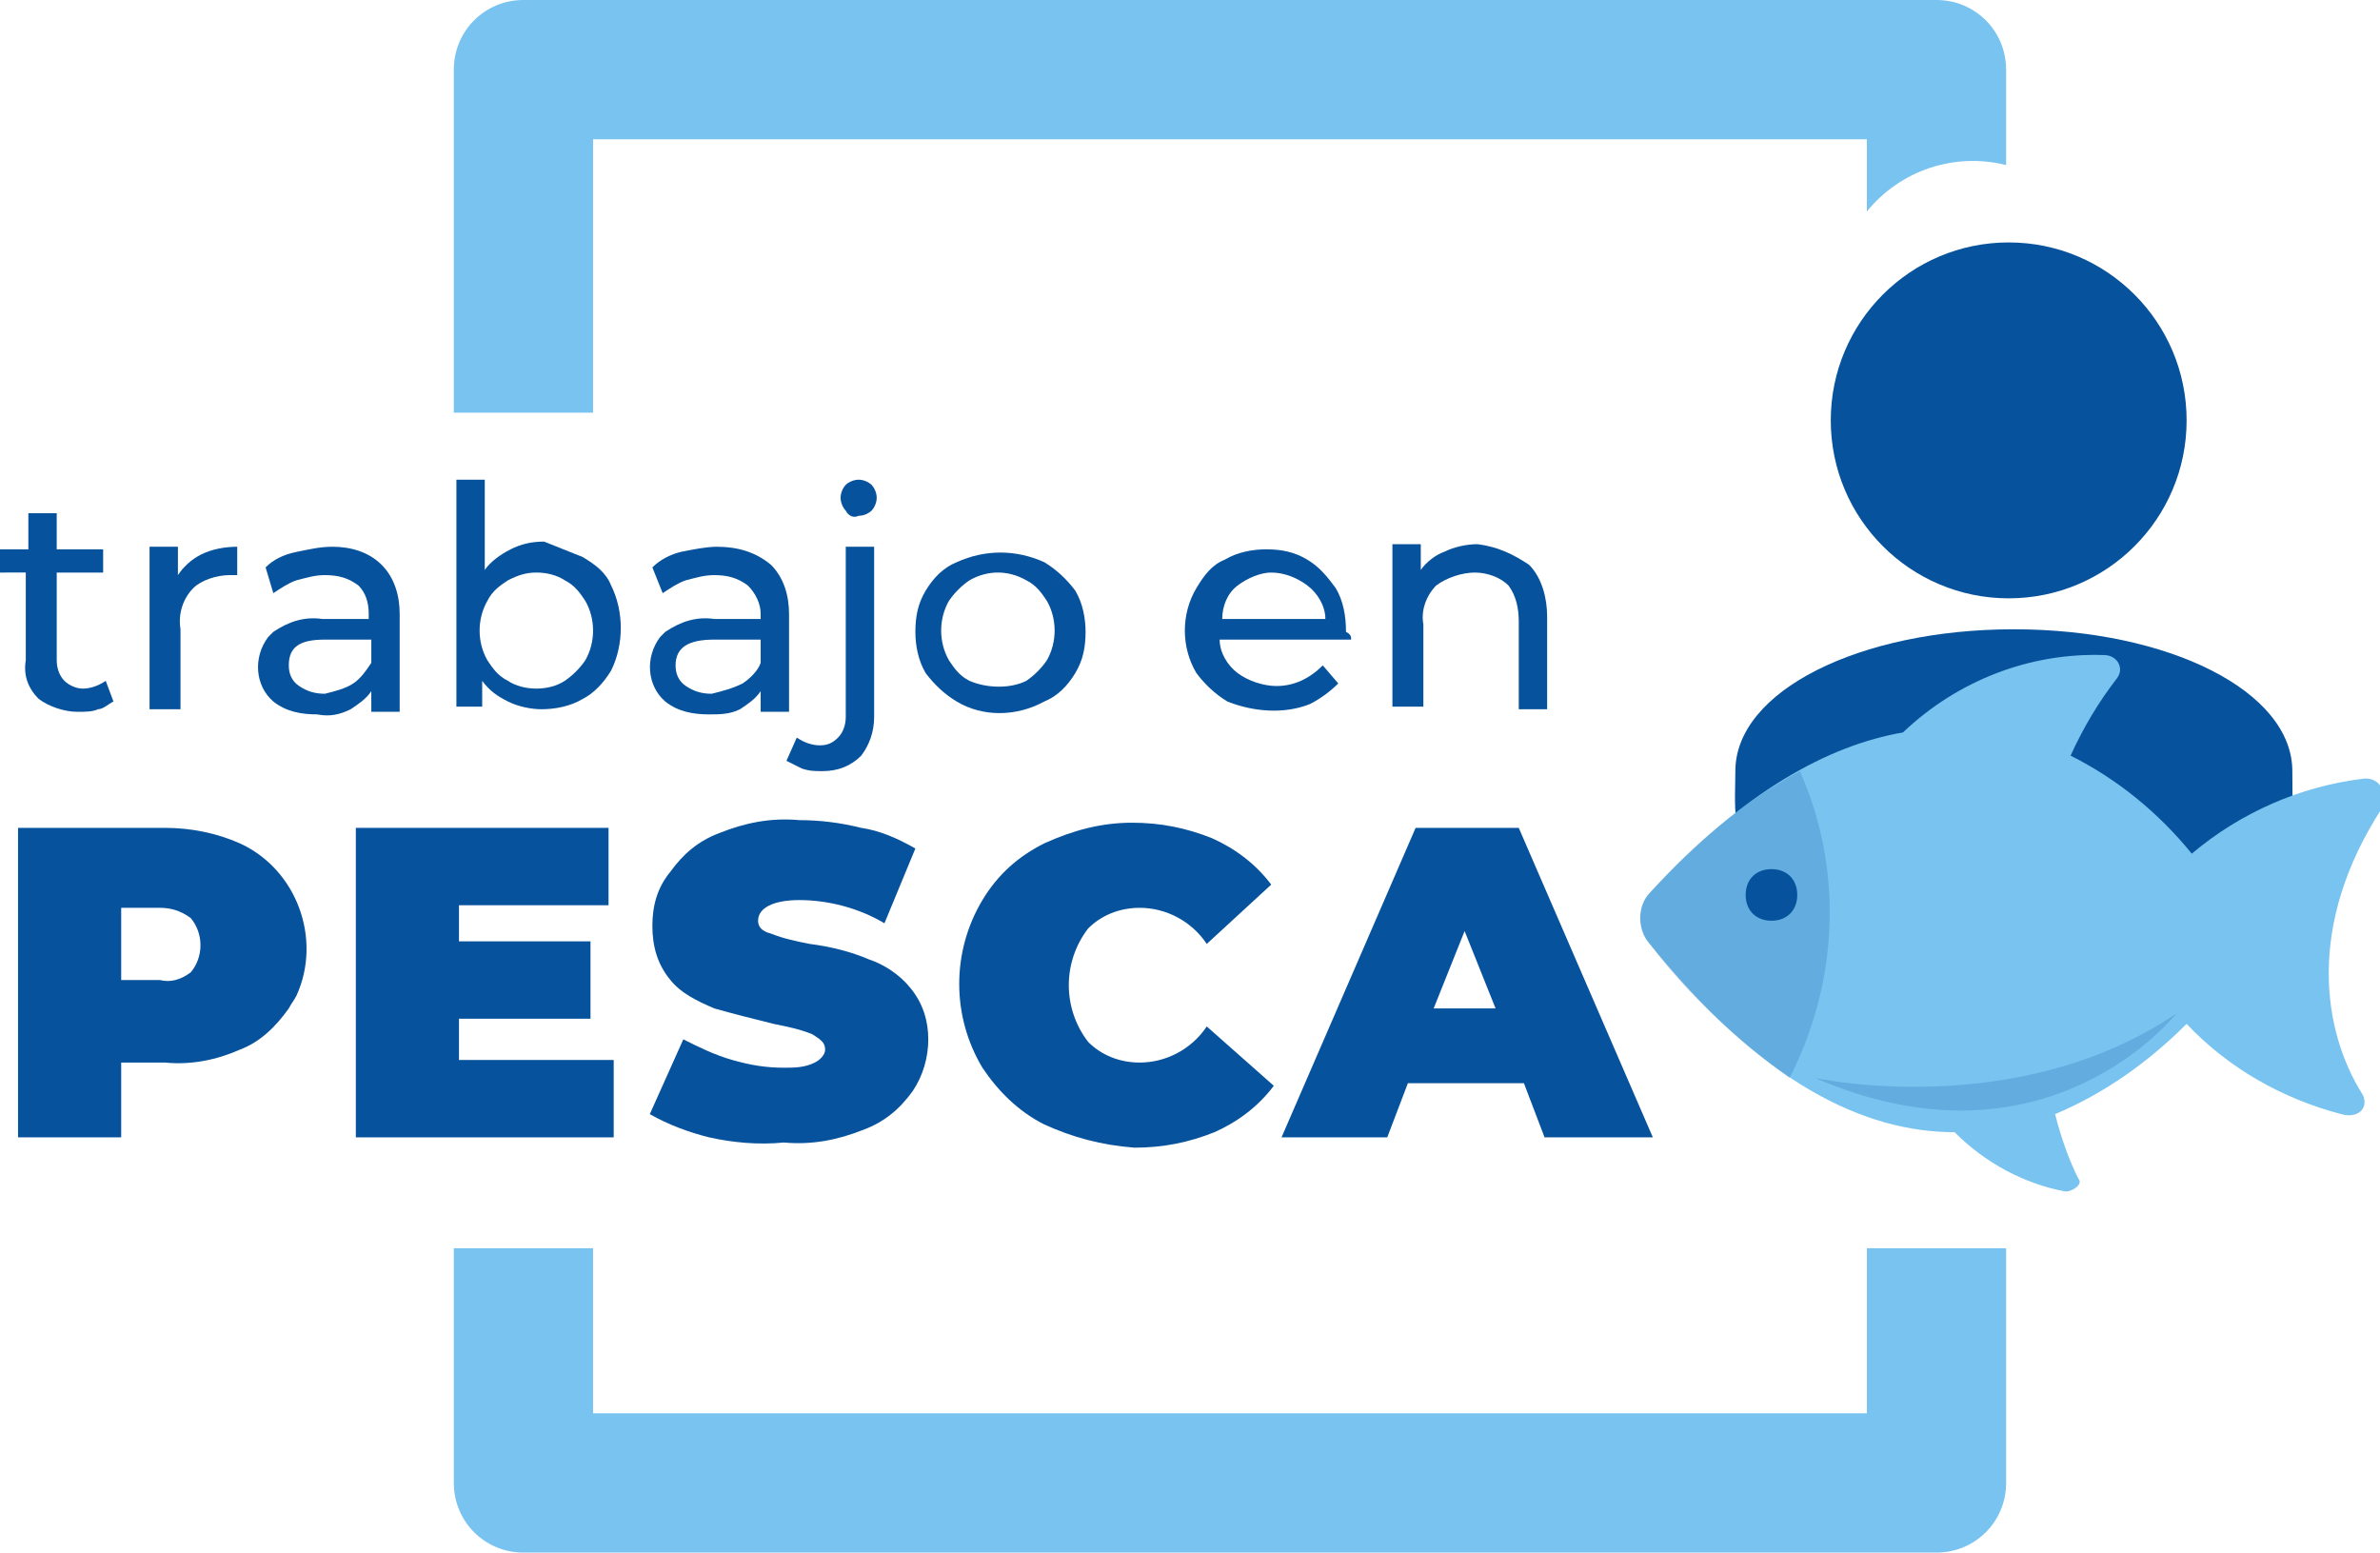
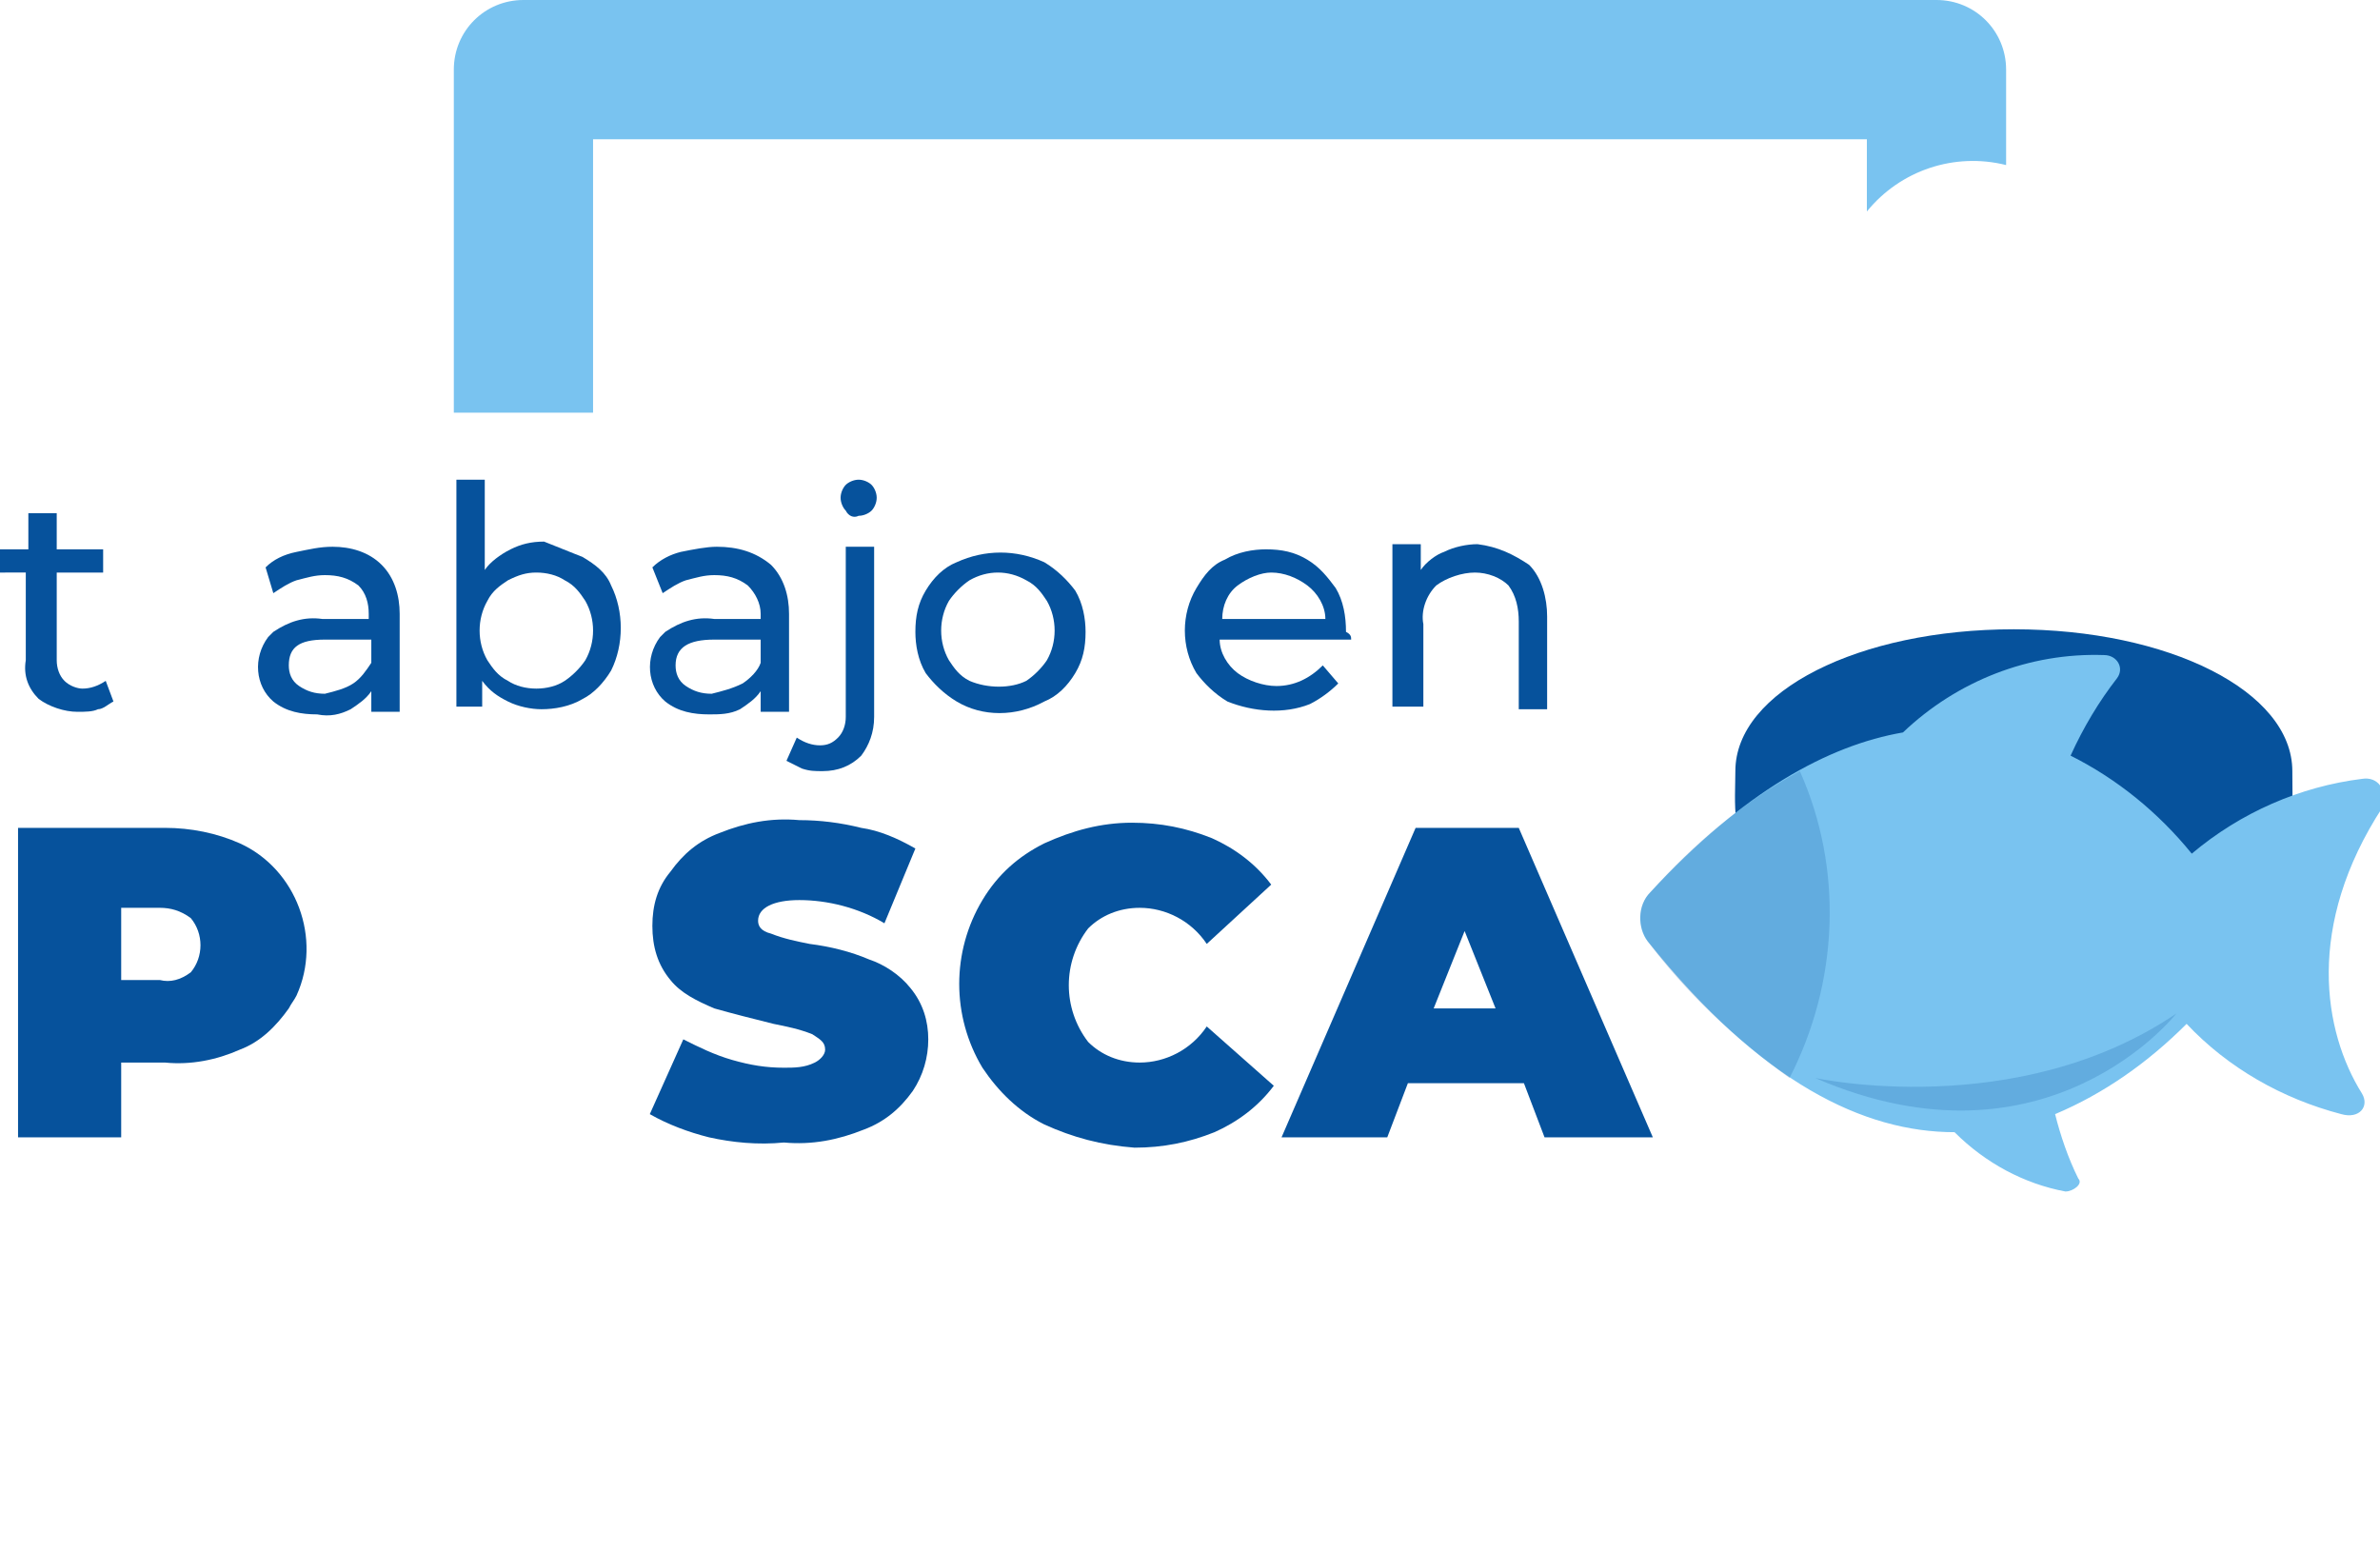
<svg xmlns="http://www.w3.org/2000/svg" version="1.1" id="logo" x="0px" y="0px" viewBox="0 0 92.3 60.2" style="enable-background:new 0 0 92.3 60.2;" xml:space="preserve">
  <style type="text/css">
	.st0{fill:#06529C;}
	.st1{fill:#79C3F0;}
	.st2{opacity:0.2;fill:#06529C;enable-background:new    ;}
</style>
  <g id="texto">
    <path class="st0" d="M9.3,32.7c2.2,1,3.2,3.7,2.2,5.9c-0.1,0.2-0.2,0.3-0.3,0.5c-0.5,0.7-1.1,1.3-1.9,1.6c-0.9,0.4-1.9,0.6-2.9,0.5   H4.7v2.9h-4v-12h5.7C7.4,32.1,8.4,32.3,9.3,32.7z M7.4,37.7c0.5-0.6,0.5-1.5,0-2.1c-0.4-0.3-0.8-0.4-1.2-0.4H4.7V38h1.5   C6.6,38.1,7,38,7.4,37.7L7.4,37.7z" />
-     <path class="st0" d="M23.8,41.1v3h-10v-12h9.8v3h-5.8v1.4h5.1v3h-5.1v1.6H23.8z" />
    <path class="st0" d="M27.5,44.1c-0.8-0.2-1.6-0.5-2.3-0.9l1.3-2.9c0.6,0.3,1.2,0.6,1.9,0.8c0.7,0.2,1.3,0.3,2,0.3   c0.4,0,0.8,0,1.2-0.2c0.2-0.1,0.4-0.3,0.4-0.5c0-0.3-0.2-0.4-0.5-0.6c-0.5-0.2-1-0.3-1.5-0.4c-0.8-0.2-1.6-0.4-2.3-0.6   C27,38.8,26.4,38.5,26,38c-0.5-0.6-0.7-1.3-0.7-2.1c0-0.8,0.2-1.5,0.7-2.1c0.5-0.7,1.1-1.2,1.9-1.5c1-0.4,2-0.6,3.1-0.5   c0.8,0,1.6,0.1,2.4,0.3c0.7,0.1,1.4,0.4,2.1,0.8l-1.2,2.9c-1-0.6-2.2-0.9-3.3-0.9c-1,0-1.6,0.3-1.6,0.8c0,0.2,0.1,0.4,0.5,0.5   c0.5,0.2,1,0.3,1.5,0.4c0.8,0.1,1.6,0.3,2.3,0.6c0.6,0.2,1.2,0.6,1.6,1.1c0.5,0.6,0.7,1.3,0.7,2c0,0.7-0.2,1.4-0.6,2   c-0.5,0.7-1.1,1.2-1.9,1.5c-1,0.4-2,0.6-3.1,0.5C29.4,44.4,28.4,44.3,27.5,44.1z" />
    <path class="st0" d="M40.5,43.6c-1-0.5-1.8-1.3-2.4-2.2c-1.2-2-1.2-4.5,0-6.5c0.6-1,1.4-1.7,2.4-2.2c1.1-0.5,2.2-0.8,3.4-0.8   c1.1,0,2.1,0.2,3.1,0.6c0.9,0.4,1.7,1,2.3,1.8l-2.5,2.3c-0.6-0.9-1.6-1.4-2.6-1.4c-0.8,0-1.5,0.3-2,0.8c-1,1.3-1,3.1,0,4.4   c0.5,0.5,1.2,0.8,2,0.8c1,0,2-0.5,2.6-1.4l2.6,2.3c-0.6,0.8-1.4,1.4-2.3,1.8c-1,0.4-2,0.6-3.1,0.6C42.7,44.4,41.6,44.1,40.5,43.6z" />
    <path class="st0" d="M59.1,42h-4.5l-0.8,2.1h-4.1l5.2-12h4l5.2,12h-4.2L59.1,42z M58,39.1l-1.2-3l-1.2,3H58z" />
-     <circle class="st0" cx="77.9" cy="16.3" r="6.9" />
    <path class="st0" d="M67.3,29.9c0,1.1-0.2,2.9,0.9,3.8c1.9,1.5,6.1,1.8,9.9,1.8c4,0,8.9,0.2,10.3-1.9c0.6-0.9,0.5-2.7,0.5-3.7   c0-3.1-4.8-5.5-10.8-5.5S67.3,26.8,67.3,29.9z" />
    <path class="st0" d="M4.4,27.2c-0.2,0.1-0.4,0.3-0.6,0.3c-0.2,0.1-0.5,0.1-0.8,0.1c-0.5,0-1.1-0.2-1.5-0.5   c-0.4-0.4-0.6-0.9-0.5-1.5v-3.4H0v-0.9h1.1v-1.4h1.1v1.4H4v0.9H2.2v3.4c0,0.3,0.1,0.6,0.3,0.8c0.2,0.2,0.5,0.3,0.7,0.3   c0.3,0,0.6-0.1,0.9-0.3L4.4,27.2z" />
-     <path class="st0" d="M7.8,21.5c0.4-0.2,0.9-0.3,1.4-0.3v1.1H8.9c-0.5,0-1.1,0.2-1.4,0.5c-0.4,0.4-0.6,1-0.5,1.6v3.1H5.8v-6.3h1.1   v1.1C7.1,22,7.4,21.7,7.8,21.5z" />
    <path class="st0" d="M14.8,21.9c0.5,0.5,0.7,1.2,0.7,1.9v3.8h-1.1v-0.8c-0.2,0.3-0.5,0.5-0.8,0.7c-0.4,0.2-0.8,0.3-1.3,0.2   c-0.6,0-1.2-0.1-1.7-0.5c-0.7-0.6-0.8-1.7-0.2-2.5c0.1-0.1,0.1-0.1,0.2-0.2c0.6-0.4,1.2-0.6,1.9-0.5h1.8v-0.2   c0-0.4-0.1-0.8-0.4-1.1c-0.4-0.3-0.8-0.4-1.3-0.4c-0.4,0-0.7,0.1-1.1,0.2c-0.3,0.1-0.6,0.3-0.9,0.5L10.3,22   c0.3-0.3,0.7-0.5,1.2-0.6c0.5-0.1,0.9-0.2,1.4-0.2C13.6,21.2,14.3,21.4,14.8,21.9z M13.7,26.5c0.3-0.2,0.5-0.5,0.7-0.8v-0.9h-1.8   c-1,0-1.4,0.3-1.4,1c0,0.3,0.1,0.6,0.4,0.8c0.3,0.2,0.6,0.3,1,0.3C13,26.8,13.4,26.7,13.7,26.5z" />
    <path class="st0" d="M22.6,21.6c0.5,0.3,0.9,0.6,1.1,1.1c0.5,1,0.5,2.3,0,3.3c-0.3,0.5-0.7,0.9-1.1,1.1c-0.5,0.3-1.1,0.4-1.6,0.4   c-0.4,0-0.9-0.1-1.3-0.3c-0.4-0.2-0.7-0.4-1-0.8v1h-1v-8.8h1.1v3.5c0.2-0.3,0.6-0.6,1-0.8c0.4-0.2,0.8-0.3,1.3-0.3   C21.6,21.2,22.1,21.4,22.6,21.6z M21.9,26.4c0.3-0.2,0.6-0.5,0.8-0.8c0.4-0.7,0.4-1.6,0-2.3c-0.2-0.3-0.4-0.6-0.8-0.8   c-0.3-0.2-0.7-0.3-1.1-0.3c-0.4,0-0.7,0.1-1.1,0.3c-0.3,0.2-0.6,0.4-0.8,0.8c-0.4,0.7-0.4,1.6,0,2.3c0.2,0.3,0.4,0.6,0.8,0.8   c0.3,0.2,0.7,0.3,1.1,0.3C21.2,26.7,21.6,26.6,21.9,26.4z" />
    <path class="st0" d="M29.9,21.9c0.5,0.5,0.7,1.2,0.7,1.9v3.8h-1.1v-0.8c-0.2,0.3-0.5,0.5-0.8,0.7c-0.4,0.2-0.8,0.2-1.2,0.2   c-0.6,0-1.2-0.1-1.7-0.5c-0.7-0.6-0.8-1.7-0.2-2.5c0.1-0.1,0.1-0.1,0.2-0.2c0.6-0.4,1.2-0.6,1.9-0.5h1.8v-0.2   c0-0.4-0.2-0.8-0.5-1.1c-0.4-0.3-0.8-0.4-1.3-0.4c-0.4,0-0.7,0.1-1.1,0.2c-0.3,0.1-0.6,0.3-0.9,0.5L25.3,22   c0.3-0.3,0.7-0.5,1.1-0.6c0.5-0.1,1-0.2,1.4-0.2C28.6,21.2,29.3,21.4,29.9,21.9z M28.8,26.5c0.3-0.2,0.6-0.5,0.7-0.8v-0.9h-1.8   c-1,0-1.5,0.3-1.5,1c0,0.3,0.1,0.6,0.4,0.8c0.3,0.2,0.6,0.3,1,0.3C28,26.8,28.4,26.7,28.8,26.5z" />
    <path class="st0" d="M31.1,29.8c-0.2-0.1-0.4-0.2-0.6-0.3l0.4-0.9c0.3,0.2,0.6,0.3,0.9,0.3c0.3,0,0.5-0.1,0.7-0.3   c0.2-0.2,0.3-0.5,0.3-0.8v-6.6h1.1v6.6c0,0.6-0.2,1.1-0.5,1.5c-0.4,0.4-0.9,0.6-1.5,0.6C31.6,29.9,31.4,29.9,31.1,29.8z M32.8,19.8   c-0.1-0.1-0.2-0.3-0.2-0.5c0-0.2,0.1-0.4,0.2-0.5c0.1-0.1,0.3-0.2,0.5-0.2c0.2,0,0.4,0.1,0.5,0.2c0.1,0.1,0.2,0.3,0.2,0.5   c0,0.2-0.1,0.4-0.2,0.5c-0.1,0.1-0.3,0.2-0.5,0.2C33.1,20.1,32.9,20,32.8,19.8L32.8,19.8z" />
    <path class="st0" d="M37.1,27.2c-0.5-0.3-0.9-0.7-1.2-1.1c-0.3-0.5-0.4-1.1-0.4-1.6c0-0.6,0.1-1.1,0.4-1.6c0.3-0.5,0.7-0.9,1.2-1.1   c1.1-0.5,2.3-0.5,3.4,0c0.5,0.3,0.9,0.7,1.2,1.1c0.3,0.5,0.4,1.1,0.4,1.6c0,0.6-0.1,1.1-0.4,1.6c-0.3,0.5-0.7,0.9-1.2,1.1   C39.4,27.8,38.1,27.8,37.1,27.2z M39.8,26.4c0.3-0.2,0.6-0.5,0.8-0.8c0.4-0.7,0.4-1.6,0-2.3c-0.2-0.3-0.4-0.6-0.8-0.8   c-0.7-0.4-1.5-0.4-2.2,0c-0.3,0.2-0.6,0.5-0.8,0.8c-0.4,0.7-0.4,1.6,0,2.3c0.2,0.3,0.4,0.6,0.8,0.8C38.3,26.7,39.2,26.7,39.8,26.4z   " />
    <path class="st0" d="M52.4,24.8h-5.1c0,0.5,0.3,1,0.7,1.3c0.4,0.3,1,0.5,1.5,0.5c0.7,0,1.3-0.3,1.8-0.8l0.6,0.7   c-0.3,0.3-0.7,0.6-1.1,0.8c-1,0.4-2.2,0.3-3.2-0.1c-0.5-0.3-0.9-0.7-1.2-1.1c-0.6-1-0.6-2.3,0-3.3c0.3-0.5,0.6-0.9,1.1-1.1   c0.5-0.3,1.1-0.4,1.6-0.4c0.6,0,1.1,0.1,1.6,0.4c0.5,0.3,0.8,0.7,1.1,1.1c0.3,0.5,0.4,1.1,0.4,1.7C52.4,24.6,52.4,24.7,52.4,24.8z    M48,22.7c-0.4,0.3-0.6,0.8-0.6,1.3h4c0-0.5-0.3-1-0.7-1.3c-0.4-0.3-0.9-0.5-1.4-0.5C48.9,22.2,48.4,22.4,48,22.7z" />
    <path class="st0" d="M59.3,21.9c0.5,0.5,0.7,1.3,0.7,2v3.6h-1.1v-3.4c0-0.5-0.1-1-0.4-1.4c-0.3-0.3-0.8-0.5-1.3-0.5   c-0.5,0-1.1,0.2-1.5,0.5c-0.4,0.4-0.6,1-0.5,1.5v3.2H54v-6.3h1.1v1c0.2-0.3,0.6-0.6,0.9-0.7c0.4-0.2,0.9-0.3,1.3-0.3   C58.1,21.2,58.7,21.5,59.3,21.9z" />
  </g>
  <g id="marco">
-     <path class="st1" d="M72.4,48.4v6.4H23v-6.4h-5.4v9.1c0,1.5,1.2,2.7,2.7,2.7c0,0,0,0,0,0h54.8c1.5,0,2.7-1.2,2.7-2.7v-9.1H72.4z" />
    <path class="st1" d="M72.4,8.2c1.3-1.6,3.4-2.3,5.4-1.8V2.7c0-1.5-1.2-2.7-2.7-2.7c0,0,0,0,0,0H20.3c-1.5,0-2.7,1.2-2.7,2.7   c0,0,0,0,0,0V16H23V5.4h49.4V8.2z" />
    <path class="st1" d="M91.6,30.2c-2.4,0.3-4.7,1.3-6.6,2.9c-1.3-1.6-2.9-2.9-4.7-3.8c0.5-1.1,1.1-2.1,1.8-3c0.3-0.4,0-0.9-0.5-0.9   c-2.9-0.1-5.7,1-7.8,3c-2.9,0.5-6.2,2.3-9.8,6.2c-0.5,0.5-0.5,1.4-0.1,1.9c4.4,5.5,8.4,7.4,11.9,7.4c1.2,1.2,2.7,2,4.3,2.3   c0.3,0,0.7-0.3,0.5-0.5c-0.4-0.8-0.7-1.7-0.9-2.5c1.9-0.8,3.6-2,5.1-3.5c1.6,1.7,3.7,2.9,6,3.5c0.7,0.2,1.1-0.3,0.8-0.8   c-1.5-2.4-2.2-6.5,0.8-11.1C92.6,30.6,92.2,30.1,91.6,30.2z" />
    <path class="st2" d="M84.4,39.3c0,0-5,6.4-14,2.5C70.4,41.8,78.2,43.5,84.4,39.3z" />
    <path class="st2" d="M63.9,36.5c-0.4-0.6-0.4-1.4,0.1-1.9c1.7-1.9,3.6-3.5,5.8-4.7c1.7,3.8,1.5,8.2-0.4,11.9   C67.2,40.2,65.4,38.5,63.9,36.5z" />
-     <path class="st0" d="M69.7,34.7c0-0.6-0.4-1-1-1s-1,0.4-1,1s0.4,1,1,1S69.7,35.3,69.7,34.7z" />
  </g>
</svg>